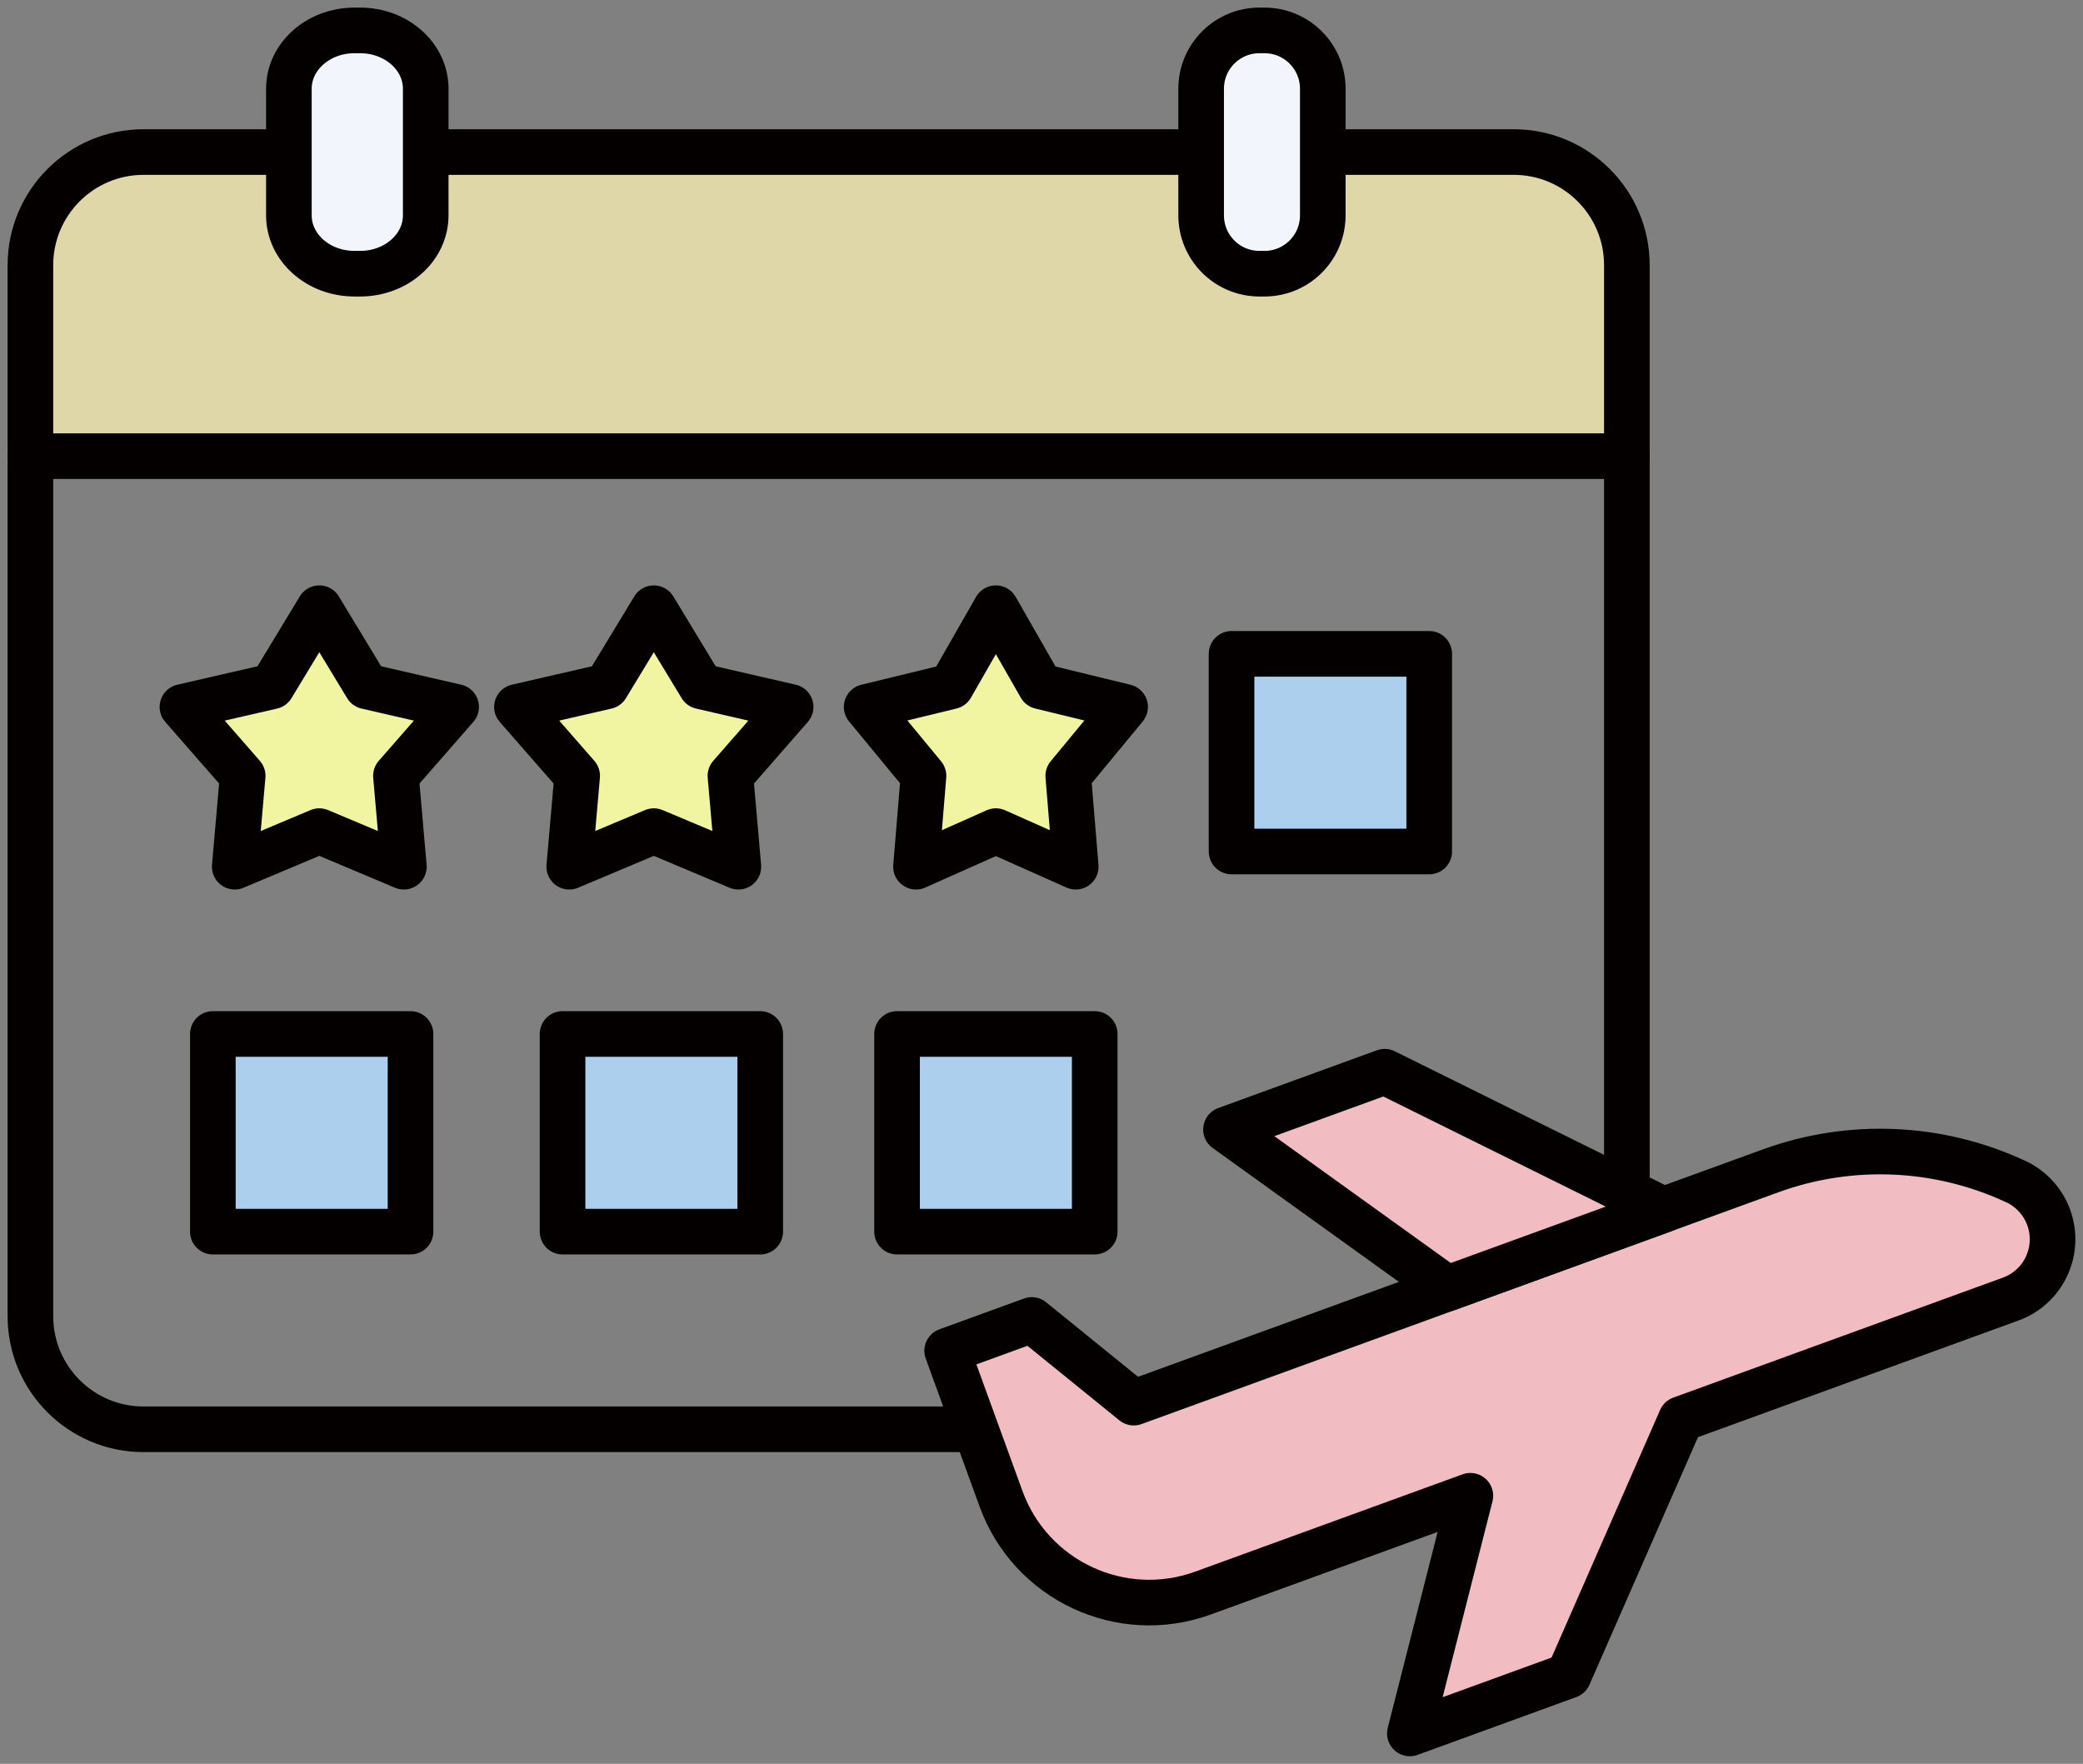
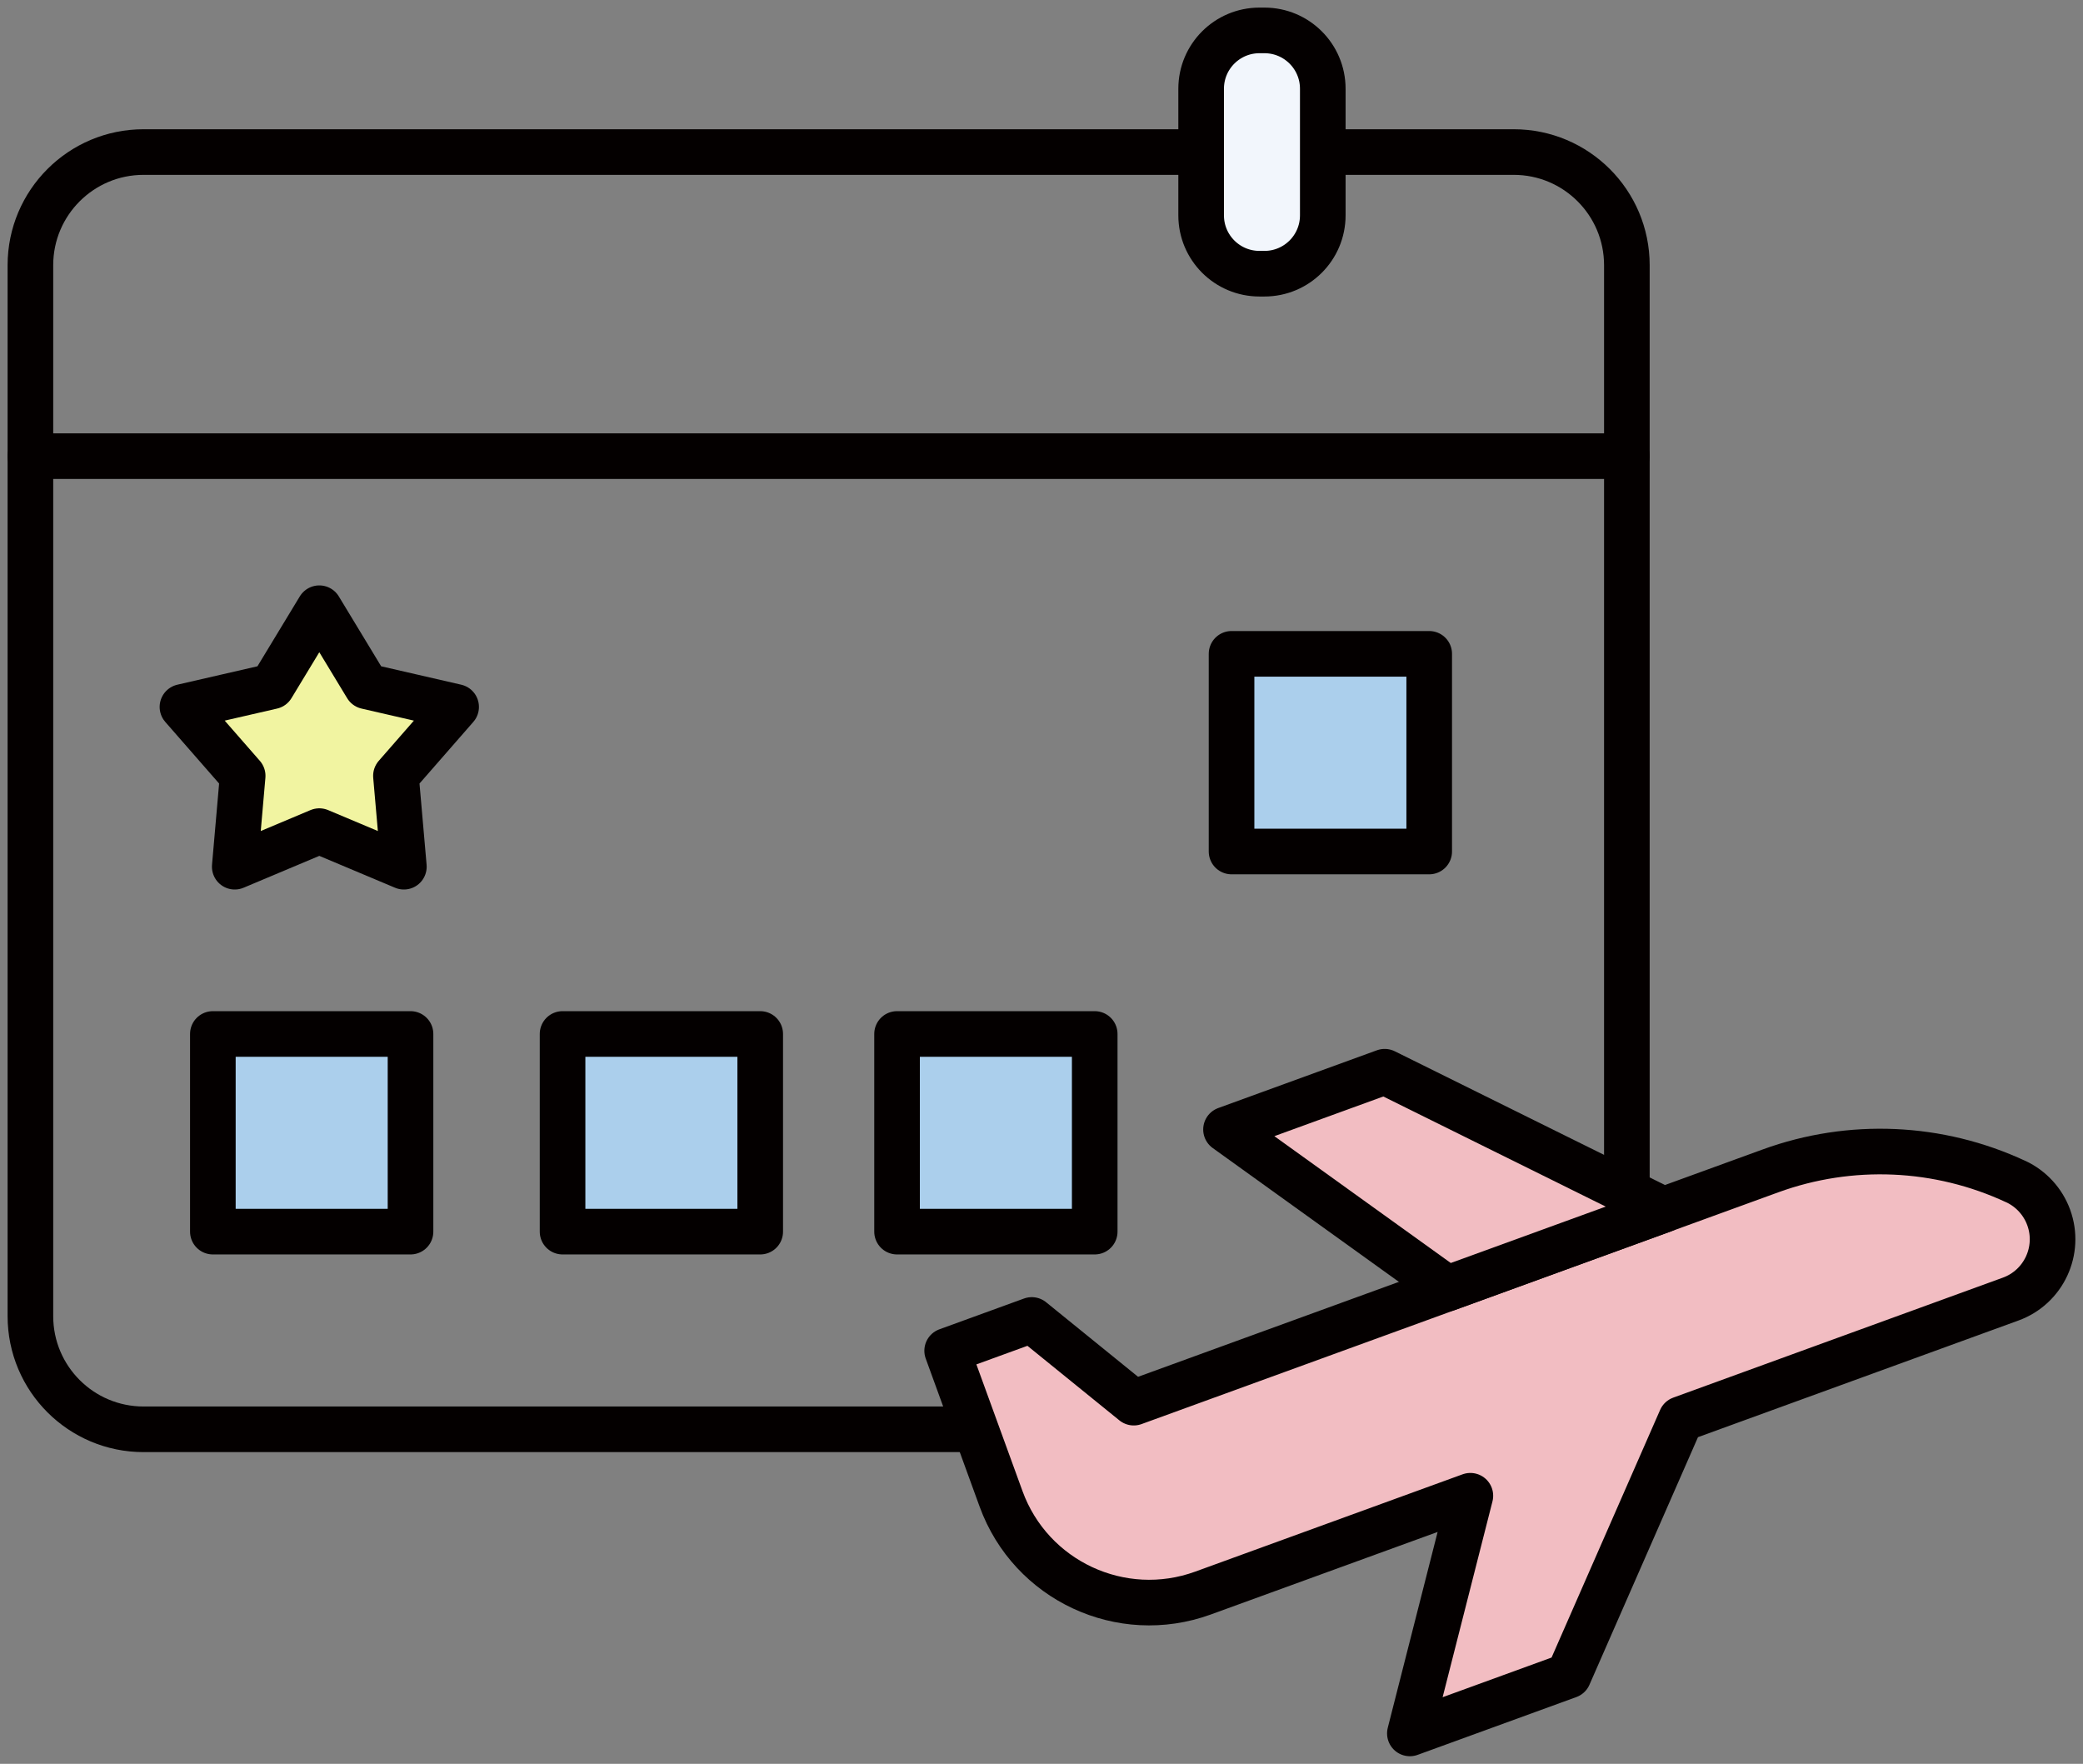
<svg xmlns="http://www.w3.org/2000/svg" width="137" height="116" viewBox="0 0 137 116" fill="none">
  <rect x="0" y="0" width="137" height="116" fill="#808080" stroke="none" />
  <path d="M21.001 54.66L15.439 57L15.961 51.024L12 46.492L17.887 45.139L21.001 40L24.115 45.139L30 46.492L26.041 51.024L26.563 57L21.001 54.66Z" fill="#F1F4A1" stroke="#040000" stroke-width="3" stroke-linecap="round" stroke-linejoin="round" />
-   <path d="M43.001 54.66L37.439 57L37.961 51.024L34 46.492L39.885 45.139L43.001 40L46.115 45.139L52 46.492L48.041 51.024L48.563 57L43.001 54.66Z" fill="#F1F4A1" stroke="#040000" stroke-width="3" stroke-linecap="round" stroke-linejoin="round" />
-   <path d="M65.499 54.66L60.246 57L60.739 51.024L57 46.492L62.558 45.139L65.499 40L68.44 45.139L74 46.492L70.259 51.024L70.752 57L65.499 54.66Z" fill="#F1F4A1" stroke="#040000" stroke-width="3" stroke-linecap="round" stroke-linejoin="round" />
-   <path d="M2 18C2 13.582 5.582 10 10 10H99C103.418 10 107 13.582 107 18V30H2V18Z" fill="#E0D7A9" />
  <path d="M99.559 10H9.441C5.331 10 2 13.332 2 17.441V86.559C2 90.668 5.331 94 9.441 94H99.559C103.669 94 107 90.668 107 86.559V17.441C107 13.332 103.669 10 99.559 10Z" stroke="#040000" stroke-width="3" stroke-linecap="round" stroke-linejoin="round" />
  <path d="M107 30H2" stroke="#040000" stroke-width="3" stroke-linecap="round" stroke-linejoin="round" />
-   <path d="M23.686 2H23.314C20.931 2 19 3.717 19 5.835V14.165C19 16.283 20.931 18 23.314 18H23.686C26.069 18 28 16.283 28 14.165V5.835C28 3.717 26.069 2 23.686 2Z" fill="#F2F6FC" stroke="#040000" stroke-width="3" stroke-linecap="round" stroke-linejoin="round" />
  <path d="M83.166 2H82.834C80.717 2 79 3.717 79 5.835V14.165C79 16.283 80.717 18 82.834 18H83.166C85.283 18 87 16.283 87 14.165V5.835C87 3.717 85.283 2 83.166 2Z" fill="#F2F6FC" stroke="#040000" stroke-width="3" stroke-linecap="round" stroke-linejoin="round" />
  <path d="M132.577 77.708C127.509 75.345 121.706 75.09 116.451 77.003L74.567 92.247L67.86 86.809L62.295 88.834L65.84 98.574C67.796 103.952 73.746 106.726 79.124 104.769L96.707 98.37L92.728 114L103.164 110.2L110.561 93.327L132.241 85.436C134.416 84.646 135.536 82.241 134.745 80.069C134.365 79.026 133.585 78.176 132.58 77.706L132.577 77.708Z" fill="#F2BDC2" stroke="#040000" stroke-width="3" stroke-linecap="round" stroke-linejoin="round" />
  <path d="M91.071 70.483L80.635 74.282L95.187 84.743L109.418 79.564L91.071 70.483Z" fill="#F2BDC2" stroke="#040000" stroke-width="3" stroke-linecap="round" stroke-linejoin="round" />
  <path d="M94 43H81V56H94V43Z" fill="#ABCFEC" stroke="#040000" stroke-width="3" stroke-linecap="round" stroke-linejoin="round" />
  <path d="M27 68H14V81H27V68Z" fill="#ABCFEC" stroke="#040000" stroke-width="3" stroke-linecap="round" stroke-linejoin="round" />
  <path d="M50 68H37V81H50V68Z" fill="#ABCFEC" stroke="#040000" stroke-width="3" stroke-linecap="round" stroke-linejoin="round" />
  <path d="M72 68H59V81H72V68Z" fill="#ABCFEC" stroke="#040000" stroke-width="3" stroke-linecap="round" stroke-linejoin="round" />
</svg>